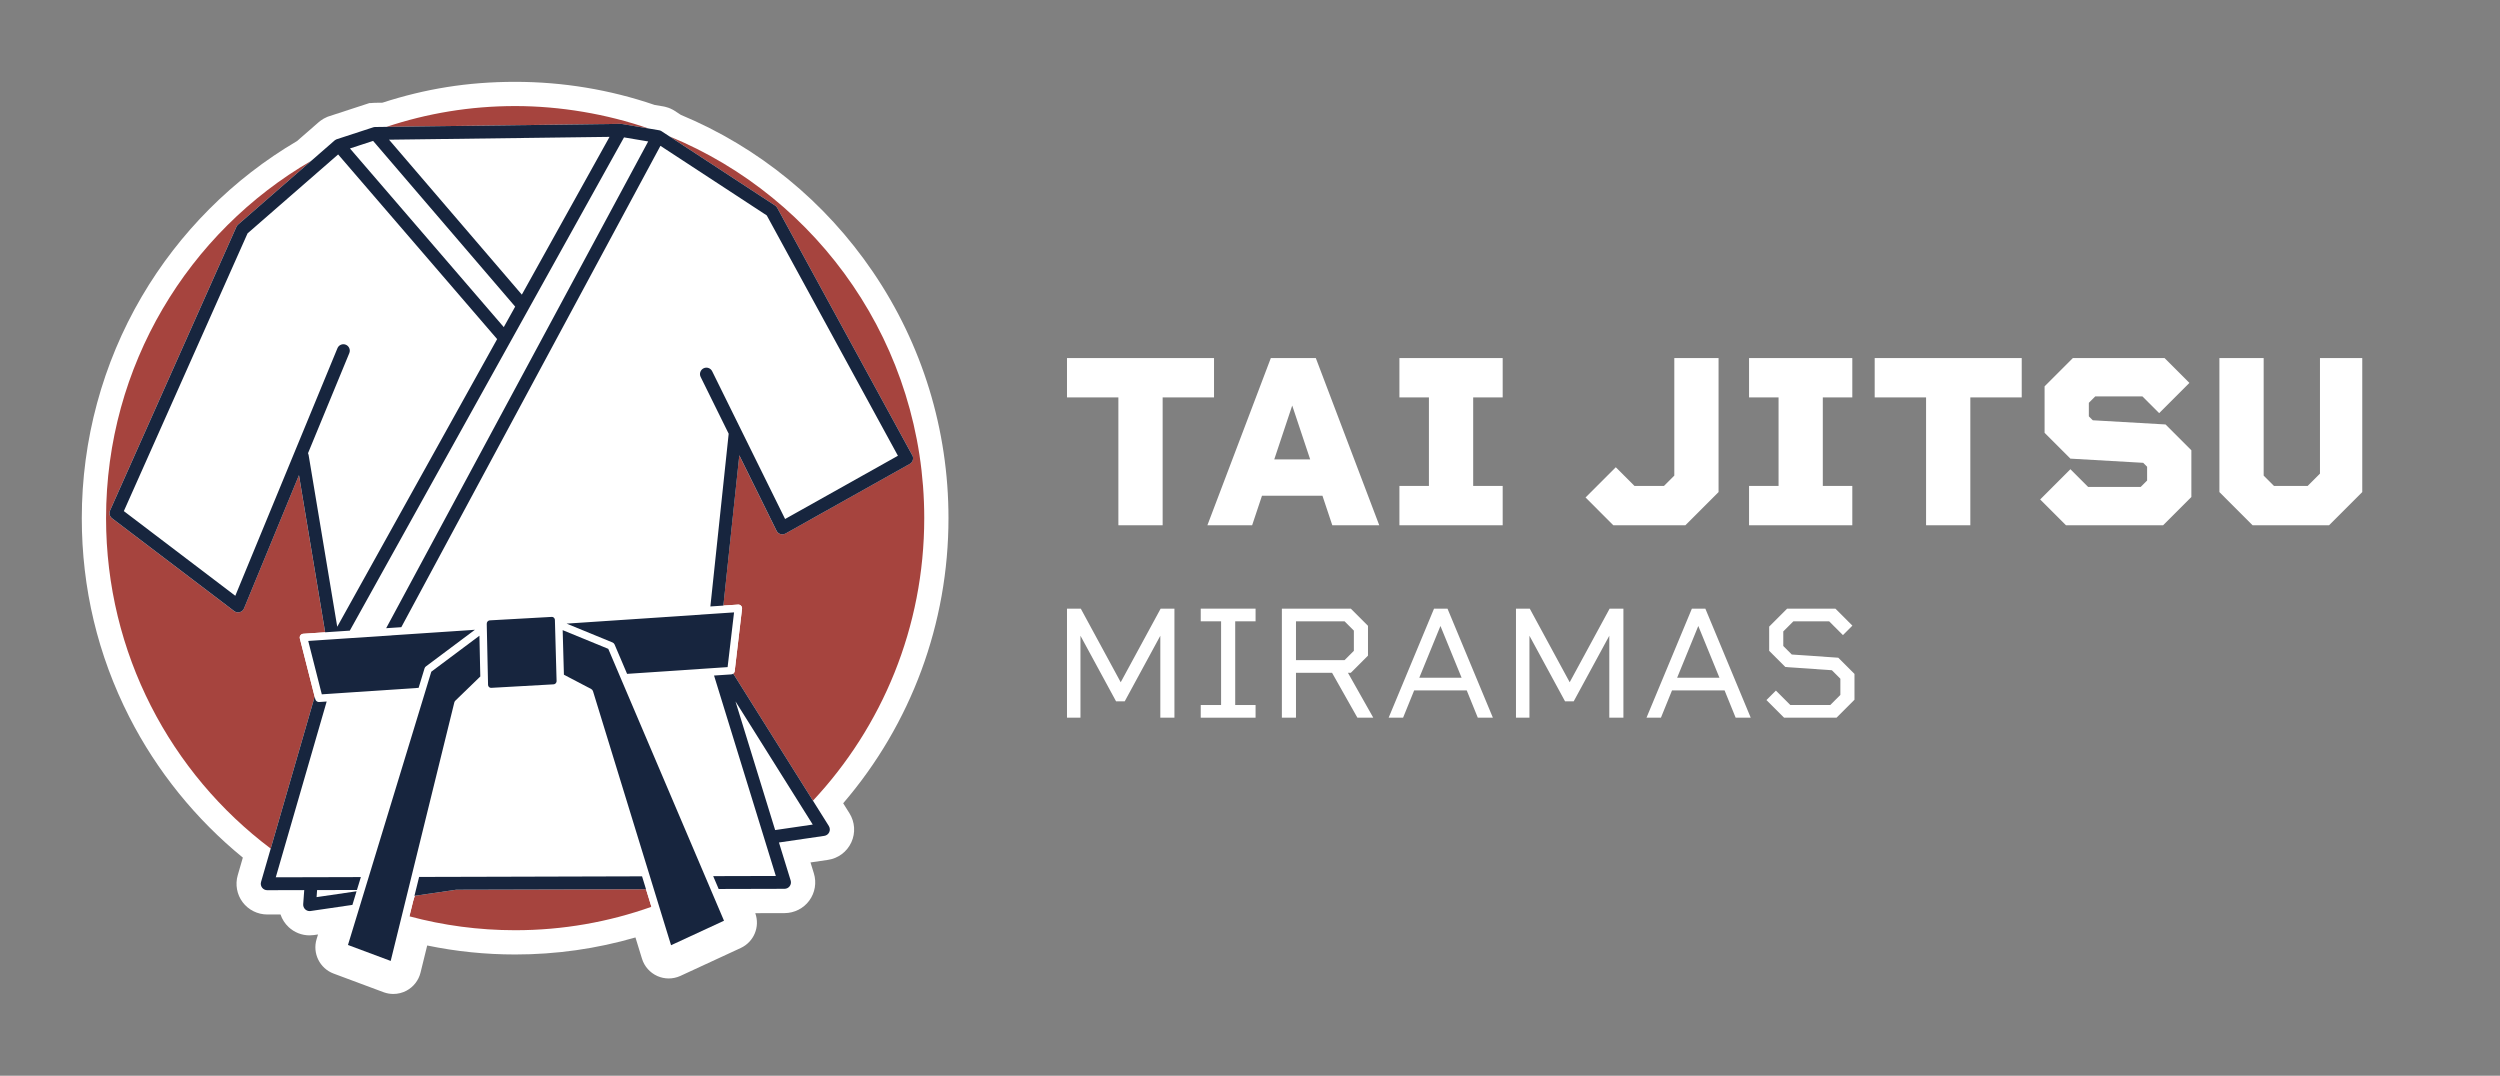
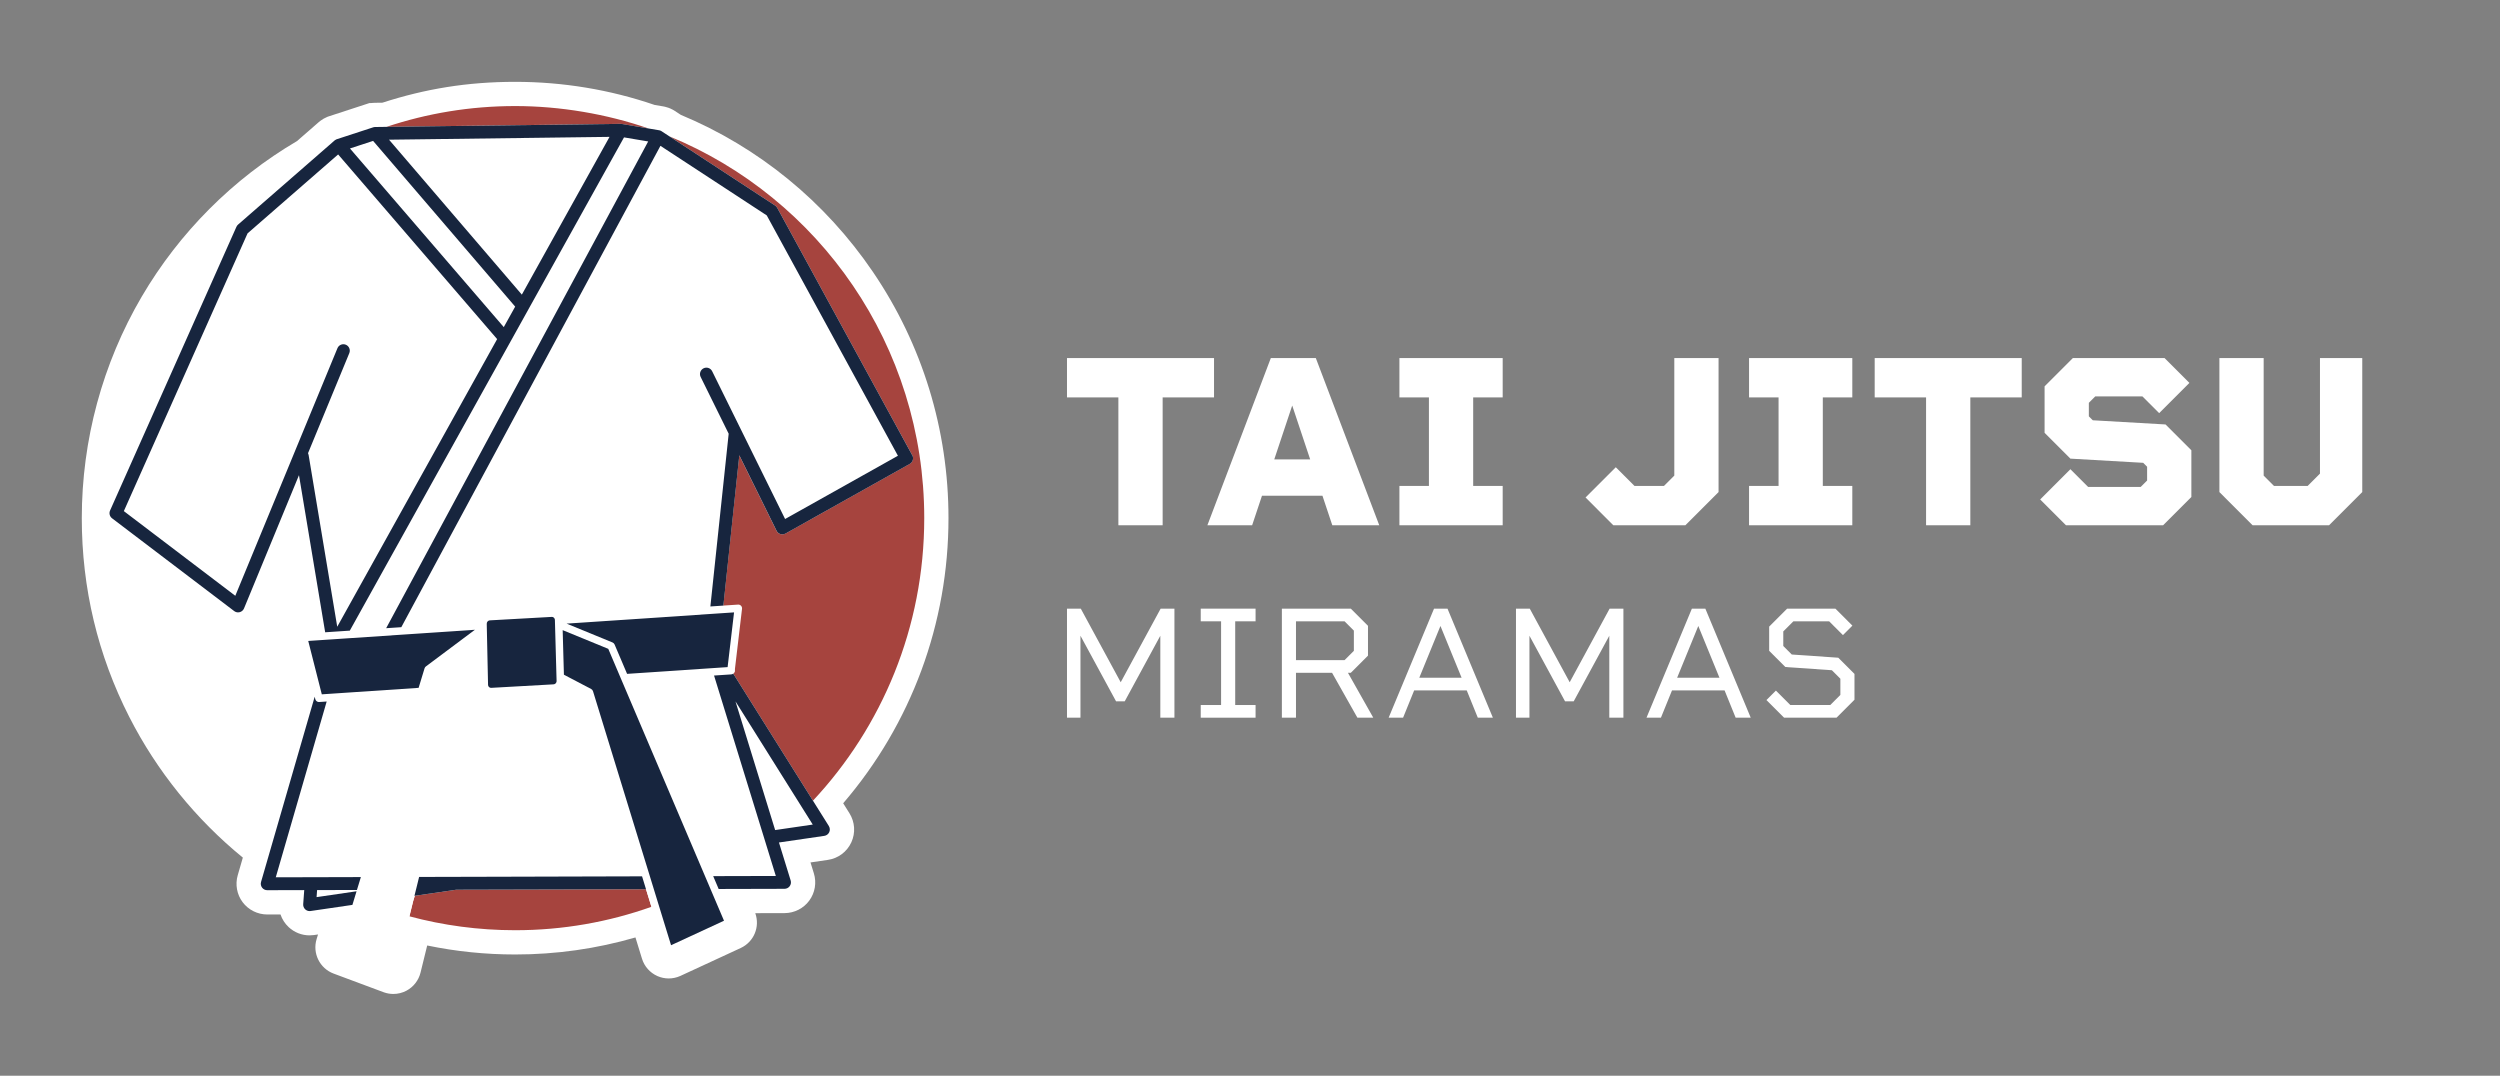
<svg xmlns="http://www.w3.org/2000/svg" id="CMJN_HORIZONTAL_DARK_MODE" data-name="CMJN / HORIZONTAL / DARK MODE" viewBox="0 0 2338.58 1006.3">
  <rect x="0" y="0" width="2338.58" height="1006.3" fill="#808080" stroke="none" />
  <defs>
    <style>
      .cls-1 {
        fill: #fff;
      }

      .cls-2 {
        fill: #17253e;
      }

      .cls-3 {
        fill: #a6443e;
      }
    </style>
  </defs>
  <g id="Miramas">
    <polygon class="cls-1" points="1098.6 671.35 1085.4 671.35 1085.4 594.7 1052.1 656.05 1044 656.05 1010.7 594.7 1010.7 671.35 998.1 671.35 998.1 569.35 1011 569.35 1048.35 638.2 1085.7 569.35 1098.6 569.35 1098.6 671.35" />
    <polygon class="cls-1" points="1155.45 581.2 1155.45 659.5 1174.5 659.5 1174.5 671.35 1123.2 671.35 1123.2 659.5 1142.25 659.5 1142.25 581.2 1123.2 581.2 1123.2 569.35 1174.5 569.35 1174.5 581.2 1155.45 581.2" />
    <path class="cls-1" d="M1269.75,671.35l-23.7-42h-33.75v42h-13.2v-102h64.5l16.05,16.05v27.9l-16.05,16.05h-2.7l23.7,42h-14.85ZM1212.3,617.5h45.45l8.7-8.7v-18.9l-8.7-8.7h-45.45v36.3Z" />
    <path class="cls-1" d="M1372.04,645.85h-49.2l-10.35,25.5h-13.5l42.45-102h12.6l42.45,102h-14.1l-10.35-25.5ZM1367.24,634l-19.8-48.45-19.8,48.45h39.6Z" />
    <polygon class="cls-1" points="1518.59 671.35 1505.39 671.35 1505.39 594.7 1472.09 656.05 1463.99 656.05 1430.69 594.7 1430.69 671.35 1418.09 671.35 1418.09 569.35 1430.99 569.35 1468.34 638.2 1505.69 569.35 1518.59 569.35 1518.59 671.35" />
    <path class="cls-1" d="M1613.24,645.85h-49.2l-10.35,25.5h-13.5l42.45-102h12.6l42.45,102h-14.1l-10.35-25.5ZM1608.44,634l-19.8-48.45-19.8,48.45h39.6Z" />
    <polygon class="cls-1" points="1734.74 630.4 1734.74 654.55 1717.94 671.35 1668.89 671.35 1652.39 654.85 1661.24 646 1674.74 659.5 1712.09 659.5 1721.54 650.05 1721.54 634.9 1713.59 626.95 1670.09 623.95 1654.94 608.8 1654.94 586.15 1671.74 569.35 1716.89 569.35 1732.79 585.25 1723.94 594.1 1711.04 581.2 1677.59 581.2 1668.14 590.65 1668.14 604.3 1676.09 612.25 1719.59 615.25 1734.74 630.4" />
  </g>
  <g id="Tai_Jitsu" data-name="Tai Jitsu">
    <polygon class="cls-1" points="1135.64 371.75 1087.57 371.75 1087.57 491.35 1046.17 491.35 1046.17 371.75 998.1 371.75 998.1 334.95 1135.64 334.95 1135.64 371.75" />
    <path class="cls-1" d="M1237.07,463.75h-56.58l-9.2,27.6h-41.86l59.34-156.4h42.09l59.34,156.4h-43.93l-9.2-27.6ZM1225.57,429.71l-16.79-50.37-16.79,50.37h33.58Z" />
    <polygon class="cls-1" points="1378.06 371.75 1378.06 454.55 1405.66 454.55 1405.66 491.35 1309.06 491.35 1309.06 454.55 1336.66 454.55 1336.66 371.75 1309.06 371.75 1309.06 334.95 1405.66 334.95 1405.66 371.75 1378.06 371.75" />
    <polygon class="cls-1" points="1607.6 334.95 1607.6 460.3 1576.55 491.35 1509.16 491.35 1483.17 465.36 1511.46 437.07 1528.94 454.55 1556.54 454.55 1566.2 444.89 1566.2 334.95 1607.6 334.95" />
    <polygon class="cls-1" points="1705.11 371.75 1705.11 454.55 1732.71 454.55 1732.71 491.35 1636.12 491.35 1636.12 454.55 1663.72 454.55 1663.72 371.75 1636.12 371.75 1636.12 334.95 1732.71 334.95 1732.71 371.75 1705.11 371.75" />
    <polygon class="cls-1" points="1891.18 371.75 1843.11 371.75 1843.11 491.35 1801.71 491.35 1801.71 371.75 1753.64 371.75 1753.64 334.95 1891.18 334.95 1891.18 371.75" />
    <polygon class="cls-1" points="2049.88 421.2 2049.88 464.9 2023.43 491.35 1932.58 491.35 1908.44 467.2 1936.72 438.91 1953.28 455.47 2002.5 455.47 2008.48 449.49 2008.48 436.61 2004.8 432.93 1936.72 429.02 1912.57 404.87 1912.57 361.4 1939.02 334.95 2024.81 334.95 2048.04 358.18 2019.75 386.47 2004.11 370.83 1959.95 370.83 1953.97 376.81 1953.97 389.46 1957.65 393.14 2025.73 397.05 2049.88 421.2" />
    <polygon class="cls-1" points="2209.73 334.95 2209.73 460.3 2178.68 491.35 2107.15 491.35 2076.1 460.3 2076.1 334.95 2117.5 334.95 2117.5 444.89 2127.16 454.55 2158.67 454.55 2170.17 443.05 2170.17 334.95 2209.73 334.95" />
  </g>
  <path class="cls-1" d="M788.74,751.4c63.65-74.13,98.5-168.16,98.5-266.71,0-82.7-24.44-162.35-70.67-230.33-44.74-65.79-106.86-116.56-179.74-146.94l-5.51-3.6c-.77-.5-1.4-.86-1.73-1.05l-.46-.25c-1.27-.68-2.54-1.25-3.86-1.72-1.07-.38-2.15-.7-3.23-.95-.69-.16-1.27-.27-1.7-.34l-7.98-1.35c-41.92-14.34-85.81-21.61-130.48-21.61s-84.16,6.56-124.16,19.51l-6.94.09c-.71,0-1.67.03-2.81.16-.3.03-.65.07-1.04.12h-1.43s-37.49,12.25-37.49,12.25l-1.78.61-.48.24c-2.06.87-4,1.97-5.78,3.28-.53.38-1.24.92-2.04,1.63l-20.11,17.52c-59.83,35.16-110.02,85.43-145.25,145.52-36.67,62.55-56.06,134.2-56.06,207.22,0,65.49,14.94,128.05,44.42,185.94,25.73,50.54,62.27,95.74,106.23,131.57l-4.78,16.51c-2.51,8.64-.78,18.09,4.58,25.2,5.38,7.21,13.97,11.51,23.05,11.51l12.38-.03c1.5,4.46,4.09,8.54,7.66,11.87,5.33,4.96,12.27,7.69,19.54,7.69,1.32,0,2.65-.09,3.96-.27l3.94-.58-1.34,4.41c-4.02,13.2,2.95,27.33,15.9,32.18l46.75,17.43.43.15c2.81.99,5.75,1.49,8.72,1.49,4.26,0,8.5-1.05,12.25-3.04l.09-.05c6.53-3.5,11.3-9.63,13.08-16.84l6.25-25.41c26.95,5.59,54.52,8.42,82.27,8.42,38.35,0,76.1-5.35,112.54-15.94l6.08,19.79c2.2,7.26,7.43,13.19,14.36,16.29l.21.09c3.33,1.45,6.86,2.19,10.48,2.19s7.34-.78,10.75-2.31l56.6-26.18c12.39-5.78,18.16-19.85,13.6-32.57l27.54-.07c9.06-.05,17.67-4.44,22.96-11.68,5.39-7.31,7-16.82,4.32-25.48l-3.16-10.24,16.24-2.38c9.65-1.4,17.85-7.52,21.96-16.42,4.05-8.82,3.38-19-1.77-27.23l-5.83-9.29Z" />
  <g>
    <g id="Soleil">
      <path class="cls-3" d="M606.75,120.2l-24.96-4.21-.3-.05h-.03c-.16-.04-.32-.06-.49-.06h-.06c-.14-.02-.27-.03-.41-.03-.03,0-.05,0-.08.01l-218.91,2.81c37.85-12.63,78.32-19.46,120.38-19.46s85.72,7.39,124.86,20.99" />
      <path class="cls-3" d="M864.57,484.69c0,102.29-39.56,195.29-104.11,264.3l-74.57-118.84c.74-.56,1.24-1.41,1.36-2.39l6.87-58.29c.12-1.03-.22-2.08-.94-2.83-.72-.76-1.74-1.15-2.77-1.08l-13.79.92,14.9-140.6,34.86,70.64c.73,1.49,2.03,2.6,3.61,3.08.58.18,1.18.27,1.78.27,1.01,0,2.02-.26,2.93-.76l116.27-65.17c2.87-1.62,3.92-5.25,2.33-8.15l-126.27-231.38c-.48-.87-1.16-1.62-1.99-2.16l-98.81-64.68c139.81,57.4,238.34,195.66,238.34,357.12" />
      <path class="cls-3" d="M609.35,848.26c-39.88,14.18-82.77,21.9-127.46,21.9-34.2,0-67.36-4.52-98.91-13l3.52-14.28,1.51-4.93,38.82-5.68h.01l177.46-.47,5.06,16.46Z" />
-       <path class="cls-3" d="M280.48,597.23l13.87,54.53-41.13,142.03c-93.48-70.28-154.01-182.57-154.01-309.11,0-142.92,77.21-267.67,191.91-334.23l-68.46,59.65c-.65.57-1.18,1.28-1.54,2.09l-118.2,265.38c-1.14,2.56-.37,5.56,1.85,7.26l114.27,86.81c1.05.8,2.33,1.22,3.63,1.22.53,0,1.06-.07,1.57-.21,1.8-.49,3.27-1.79,3.99-3.51l51.41-124.64,24.5,146.98-20.5,1.38c-1.03.07-1.99.6-2.6,1.45-.61.84-.81,1.92-.56,2.93" />
    </g>
    <g id="Karategi_-_fond" data-name="Karategi - fond">
      <polygon class="cls-1" points="760.28 771.33 733.35 775.26 733.34 775.26 725.1 776.47 687.98 656.1 751.86 757.9 760.28 771.33" />
-       <path class="cls-1" d="M658.08,344.54c2.97-1.48,6.58-.25,8.05,2.73l26.98,54.68,41.24,83.55,105.55-59.16-122.7-224.83-99.45-65.09-242.4,450.28-14.17.94,245.11-455.31-22.61-3.81-89.17,160.39c-.04.08-.08.15-.12.23l-167.22,300.79-10.99.73-3.29.22-5.2.35-3.56.24-20.5,1.38c-1.03.07-1.99.6-2.6,1.45-.61.84-.81,1.92-.56,2.93l13.87,54.53.59,2.31c.32,1.26,1.29,2.21,2.49,2.53.29.08.59.12.9.12.08,0,.16-.01.24-.01l.62-.04h.01l4.28-.29,2.08-.14-2.77,9.59-8.06,27.83v.02l-31.17,107.62-5.61,19.38,27.5-.07,6.02-.02h2.55s.02-.01.02-.01h3.45s40.07-.11,40.07-.11l-1.83,6.02-1.84,6.03-17.04.04-20.23.06-.48,6.58,26.56-3.88,10.83-1.59-1.43,4.69-.29.95-.22.73-1.94,6.37-11.79,38.63c-.54,1.78.39,3.67,2.13,4.33l46.75,17.43c.4.14.81.21,1.22.21.57,0,1.13-.13,1.64-.4.88-.47,1.52-1.29,1.76-2.27l11.63-47.25,3.52-14.28,1.51-4.93-.31.04,1.38-5.62.18-.69,1.31-5.33.24-.98,1.24-5.05,33.85-.09h.01l42.37-.11h.01l42.38-.12h.03l89.9-.24,1.85,6.02,1.84,6.02,5.06,16.46h.01l12.85,41.83c.29.97.99,1.77,1.91,2.18.46.2.94.3,1.43.3s1-.11,1.47-.32l56.29-26.04c1.72-.8,2.49-2.83,1.75-4.58l-12.79-30.03-2.55-6h0s-1.71-4.02-1.71-4.02l-.85-2,4.36-.02h.02l54.22-.14-9.11-29.55-.18-.6-1.61-5.22-1.79-5.82-45.1-146.3,4.67-.31,1.49-.1,5.33-.35.83-.06,3.74-.25c.7-.05,1.35-.3,1.88-.71.74-.56,1.24-1.41,1.36-2.39l6.87-58.29c.12-1.03-.22-2.08-.94-2.83-.72-.76-1.74-1.15-2.77-1.08l-13.79.92-3.67.25-8.5.57,17.12-161.58-26.22-53.12c-1.47-2.98-.25-6.59,2.72-8.07M310.05,648.9l-2.4.16-3.65.24-2.71.18h-.02l-.26.02-.51-2.03-1.86-7.31-.43-1.71h0s-9.88-38.88-9.88-38.88l16.98-1.14,3.53-.23,8.52-.57,5.76-.39,34.15-2.29,14.17-.95,72.8-4.89-45.84,34.29c-.58.43-1.02,1.03-1.24,1.73-.01.02-.01.04-.02.06l-1.86,6.09-1.87,6.15-1.83,6-81.52,5.47ZM448.06,634.01l-6.24,6.05-3.9,3.78-3.91,3.78-8.07,7.83c-.47.45-.81,1.04-.96,1.68l-40.17,163.2-1.48,6.02-.02.1-1.46,5.93-.09.38-1.56,6.31-3.98,16.19-10.75,43.64-39.97-14.92,11.79-38.64.99-3.26.95-3.11,1.94-6.37.04-.11,1.83-6.03,1.84-6.02,51.95-170.33h0l1.09-3.59,1.09-3.59h0l1.81-5.96h0s1.88-6.15,1.88-6.15l.75-2.48,5.26-3.93h.01l39.75-29.73.58,27.2.13,6.02.11,4.87-1.28,1.24ZM520.38,638.3c-.44,1.02-1.41,1.77-2.56,1.84l-58.33,3.28c-.74.05-1.46-.21-2.01-.71-.06-.05-.12-.11-.17-.17-.48-.51-.75-1.18-.78-1.87l-.03-1.6-.09-4.1-.03-1.5-.13-6.02-.13-6.03-.62-28.95-.09-4.12-.07-3.17v-.34l-.03-1.26v-.06c-.03-.86.29-1.67.82-2.25.02-.01.03-.03.04-.04h.01c.51-.54,1.19-.89,1.96-.93l57.96-3.24c.06-.01.11-.01.16-.01.29,0,.58.04.84.13.37.12.72.32,1.01.59.31.28.56.62.71.99.15.32.23.66.25,1.01l.02.78.06,2.14.04,1.38.92,33.33.17,6.03.16,6.02.06,1.97.09,3.34.02.68.04,1.43c.02.5-.07.98-.27,1.42M677.29,861.26l-49.56,22.93-11.79-38.35-4.32-14.06-1.85-6.02-1.84-6.02-4.11-13.36-1.79-5.82-1.79-5.82-45.52-148.15c-.27-.89-.89-1.64-1.72-2.08l-8.21-4.31h0l-5.96-3.13-5.94-3.11h-.01l-5.36-2.81-.06-2.12-.17-6.02-.17-6.03-.76-27.53,42.65,17.5,3.07,7.22,2.5,5.87,2.49,5.88h0l2.09,4.93,1.45,3.42,1.46,3.42,64.01,150.34,2.44,5.72,2.43,5.73,8.57,20.12,2.28,5.36.28.65,2.55,6.01,12.62,29.63ZM663.7,574.39l12.17-.82,10.8-.72-5.77,48.99-.03.28-.23,1.93-2.48.17-2.95.19-3.2.22-3.61.24-2.56.17-79.23,5.32-2.08-4.9h-.01s-2.49-5.88-2.49-5.88l-2.5-5.88h-.01l-4.61-10.83c-.36-.84-1.04-1.52-1.89-1.87l-42.99-17.64,133.7-8.97Z" />
+       <path class="cls-1" d="M658.08,344.54c2.97-1.48,6.58-.25,8.05,2.73l26.98,54.68,41.24,83.55,105.55-59.16-122.7-224.83-99.45-65.09-242.4,450.28-14.17.94,245.11-455.31-22.61-3.81-89.17,160.39c-.04.08-.08.15-.12.23l-167.22,300.79-10.99.73-3.29.22-5.2.35-3.56.24-20.5,1.38c-1.03.07-1.99.6-2.6,1.45-.61.84-.81,1.92-.56,2.93l13.87,54.53.59,2.31c.32,1.26,1.29,2.21,2.49,2.53.29.08.59.12.9.12.08,0,.16-.01.24-.01l.62-.04h.01l4.28-.29,2.08-.14-2.77,9.59-8.06,27.83v.02l-31.17,107.62-5.61,19.38,27.5-.07,6.02-.02h2.55s.02-.01.02-.01h3.45s40.07-.11,40.07-.11l-1.83,6.02-1.84,6.03-17.04.04-20.23.06-.48,6.58,26.56-3.88,10.83-1.59-1.43,4.69-.29.95-.22.73-1.94,6.37-11.79,38.63c-.54,1.78.39,3.67,2.13,4.33l46.75,17.43c.4.14.81.21,1.22.21.57,0,1.13-.13,1.64-.4.88-.47,1.52-1.29,1.76-2.27l11.63-47.25,3.52-14.28,1.51-4.93-.31.04,1.38-5.62.18-.69,1.31-5.33.24-.98,1.24-5.05,33.85-.09h.01l42.37-.11h.01l42.38-.12h.03l89.9-.24,1.85,6.02,1.84,6.02,5.06,16.46h.01l12.85,41.83c.29.97.99,1.77,1.91,2.18.46.2.94.3,1.43.3s1-.11,1.47-.32l56.29-26.04c1.72-.8,2.49-2.83,1.75-4.58l-12.79-30.03-2.55-6h0s-1.71-4.02-1.71-4.02l-.85-2,4.36-.02h.02l54.22-.14-9.11-29.55-.18-.6-1.61-5.22-1.79-5.82-45.1-146.3,4.67-.31,1.49-.1,5.33-.35.83-.06,3.74-.25c.7-.05,1.35-.3,1.88-.71.74-.56,1.24-1.41,1.36-2.39c.12-1.03-.22-2.08-.94-2.83-.72-.76-1.74-1.15-2.77-1.08l-13.79.92-3.67.25-8.5.57,17.12-161.58-26.22-53.12c-1.47-2.98-.25-6.59,2.72-8.07M310.05,648.9l-2.4.16-3.65.24-2.71.18h-.02l-.26.02-.51-2.03-1.86-7.31-.43-1.71h0s-9.88-38.88-9.88-38.88l16.98-1.14,3.53-.23,8.52-.57,5.76-.39,34.15-2.29,14.17-.95,72.8-4.89-45.84,34.29c-.58.43-1.02,1.03-1.24,1.73-.01.02-.01.04-.02.06l-1.86,6.09-1.87,6.15-1.83,6-81.52,5.47ZM448.06,634.01l-6.24,6.05-3.9,3.78-3.91,3.78-8.07,7.83c-.47.45-.81,1.04-.96,1.68l-40.17,163.2-1.48,6.02-.02.1-1.46,5.93-.09.38-1.56,6.31-3.98,16.19-10.75,43.64-39.97-14.92,11.79-38.64.99-3.26.95-3.11,1.94-6.37.04-.11,1.83-6.03,1.84-6.02,51.95-170.33h0l1.09-3.59,1.09-3.59h0l1.81-5.96h0s1.88-6.15,1.88-6.15l.75-2.48,5.26-3.93h.01l39.75-29.73.58,27.2.13,6.02.11,4.87-1.28,1.24ZM520.38,638.3c-.44,1.02-1.41,1.77-2.56,1.84l-58.33,3.28c-.74.05-1.46-.21-2.01-.71-.06-.05-.12-.11-.17-.17-.48-.51-.75-1.18-.78-1.87l-.03-1.6-.09-4.1-.03-1.5-.13-6.02-.13-6.03-.62-28.95-.09-4.12-.07-3.17v-.34l-.03-1.26v-.06c-.03-.86.29-1.67.82-2.25.02-.01.03-.03.04-.04h.01c.51-.54,1.19-.89,1.96-.93l57.96-3.24c.06-.01.11-.01.16-.01.29,0,.58.04.84.13.37.12.72.32,1.01.59.31.28.56.62.71.99.15.32.23.66.25,1.01l.02.78.06,2.14.04,1.38.92,33.33.17,6.03.16,6.02.06,1.97.09,3.34.02.68.04,1.43c.02.5-.07.98-.27,1.42M677.29,861.26l-49.56,22.93-11.79-38.35-4.32-14.06-1.85-6.02-1.84-6.02-4.11-13.36-1.79-5.82-1.79-5.82-45.52-148.15c-.27-.89-.89-1.64-1.72-2.08l-8.21-4.31h0l-5.96-3.13-5.94-3.11h-.01l-5.36-2.81-.06-2.12-.17-6.02-.17-6.03-.76-27.53,42.65,17.5,3.07,7.22,2.5,5.87,2.49,5.88h0l2.09,4.93,1.45,3.42,1.46,3.42,64.01,150.34,2.44,5.72,2.43,5.73,8.57,20.12,2.28,5.36.28.65,2.55,6.01,12.62,29.63ZM663.7,574.39l12.17-.82,10.8-.72-5.77,48.99-.03.28-.23,1.93-2.48.17-2.95.19-3.2.22-3.61.24-2.56.17-79.23,5.32-2.08-4.9h-.01s-2.49-5.88-2.49-5.88l-2.5-5.88h-.01l-4.61-10.83c-.36-.84-1.04-1.52-1.89-1.87l-42.99-17.64,133.7-8.97Z" />
      <path class="cls-1" d="M465.04,317.21l-149.57,269.06-26.78-160.7c-.1-.59-.28-1.14-.54-1.66l38.61-93.58c1.27-3.07-.18-6.59-3.25-7.87-3.06-1.26-6.58.19-7.84,3.27l-95.55,231.59-104.26-79.21,115.72-259.8,84.74-73.84,148.73,172.74Z" />
      <polygon class="cls-1" points="481.92 286.84 471.26 306.01 327.37 138.88 349.02 131.8 481.92 286.84" />
      <polygon class="cls-1" points="570.2 128.04 488.15 275.62 363.92 130.69 570.2 128.04" />
    </g>
    <g id="Karategi">
      <g>
        <path class="cls-2" d="M775.36,772.74l-14.9-23.76-74.57-118.84c-.53.41-1.18.66-1.88.71l-3.74.25-.83.06-5.33.35-1.49.1-4.67.31,45.1,146.3,1.79,5.82,1.61,5.22.18.6,9.11,29.55-54.22.14h-.02l-4.36.02.85,2,1.71,4.01h0s2.55,6.01,2.55,6.01l61.64-.16c1.9-.01,3.7-.92,4.82-2.46,1.13-1.54,1.47-3.52.9-5.34l-10.96-35.53,42.46-6.21c2.01-.29,3.74-1.59,4.59-3.43.85-1.86.71-4-.37-5.73M733.35,775.26h-.01l-8.24,1.21-37.11-120.37,63.87,101.8,8.42,13.43-26.93,3.93Z" />
        <polygon class="cls-2" points="604.29 831.8 426.83 832.27 426.82 832.27 388.01 837.95 387.69 837.99 389.08 832.37 389.26 831.68 390.57 826.35 390.81 825.36 392.05 820.32 425.9 820.23 425.91 820.23 468.28 820.12 468.29 820.12 510.67 820 510.7 820 600.6 819.75 602.45 825.78 604.29 831.8" />
        <path class="cls-2" d="M337.56,820.47l-1.83,6.02-1.84,6.03-17.04.04-20.23.06-.48,6.58,26.56-3.88,10.83-1.59-1.43,4.69-.29.95-.22.73-1.94,6.37-39.17,5.73c-.29.04-.58.06-.87.06-1.5,0-2.97-.57-4.1-1.62-1.33-1.24-2.02-3.02-1.89-4.85l.96-13.16-34.61.09h-.02c-1.88,0-3.67-.88-4.8-2.4-1.14-1.52-1.5-3.47-.97-5.3l9.05-31.25,41.13-142.03.59,2.31c.32,1.26,1.29,2.21,2.49,2.53.29.08.59.12.9.12.08,0,.16-.01.24-.01l.62-.04h.01l4.28-.29,2.08-.14-2.77,9.59-8.06,27.83v.02l-31.17,107.62-5.61,19.38,27.5-.07,6.02-.02h2.55s.02-.01.02-.01h3.45s40.07-.11,40.07-.11Z" />
      </g>
      <g>
        <path class="cls-2" d="M686.66,572.84l-5.77,48.99-.03.28-.23,1.93-2.48.17-2.95.19-3.2.22-3.61.24-2.56.17-79.23,5.32-2.08-4.9h-.01s-2.49-5.88-2.49-5.88l-2.5-5.88h-.01l-4.61-10.83c-.36-.84-1.04-1.52-1.89-1.87l-42.99-17.64,133.7-8.97,12.17-.82,10.8-.72Z" />
        <path class="cls-2" d="M444.24,589.11l-45.84,34.29c-.58.43-1.02,1.03-1.24,1.73-.01.02-.01.04-.02.06l-1.86,6.09-1.87,6.15-1.83,6-81.52,5.47-2.4.16-3.65.24-2.71.18h-.02l-.26.02-.51-2.03-1.86-7.31-.43-1.71h0s-9.88-38.88-9.88-38.88l16.98-1.14,3.53-.23,8.52-.57,5.76-.39,34.15-2.29,14.17-.95,72.8-4.89Z" />
        <path class="cls-2" d="M677.29,861.26l-49.56,22.93-11.79-38.35-4.32-14.06-1.85-6.02-1.84-6.02-4.11-13.36-1.79-5.82-1.79-5.82-45.52-148.15c-.27-.89-.89-1.64-1.72-2.08l-8.21-4.31h-.01l-5.96-3.13-5.94-3.11h-.01l-5.36-2.81-.06-2.12-.17-6.02-.17-6.03-.76-27.53,42.65,17.5,3.07,7.22,2.5,5.87,2.49,5.88h.01l2.09,4.93,1.45,3.42,1.46,3.42,64.01,150.34,2.44,5.72,2.43,5.73,8.57,20.12,2.28,5.36.28.65,2.55,6.01,12.62,29.63Z" />
-         <path class="cls-2" d="M449.34,632.76l-1.28,1.24-6.24,6.05-3.9,3.78-3.91,3.78-8.07,7.83c-.47.45-.81,1.04-.96,1.68l-40.17,163.2-1.48,6.02-.02.1-1.46,5.93-.09.38-1.56,6.31-3.98,16.19-10.75,43.64-39.97-14.92,11.79-38.64.99-3.26.95-3.11,1.94-6.37.04-.11,1.83-6.03,1.84-6.02,51.95-170.33h0l1.09-3.59,1.09-3.59h0l1.81-5.96h0s1.88-6.15,1.88-6.15l.75-2.48,5.26-3.93h.01l39.75-29.73.58,27.2.13,6.02.11,4.87Z" />
        <path class="cls-2" d="M520.66,636.89c.02.5-.07.98-.27,1.42-.44,1.02-1.41,1.77-2.56,1.84l-58.33,3.28c-.74.05-1.46-.21-2.01-.71-.06-.05-.12-.11-.17-.17-.48-.51-.75-1.18-.78-1.87l-.03-1.6-.09-4.1-.03-1.5-.13-6.02-.13-6.03-.62-28.95-.09-4.12-.07-3.17v-.34l-.03-1.26v-.06c-.03-.86.29-1.67.82-2.25.02-.01.03-.03.04-.04h.01c.51-.54,1.19-.89,1.96-.93l57.96-3.24c.06-.01.11-.01.16-.01.29,0,.58.04.84.13.37.12.72.32,1.01.59.31.28.56.62.71.99.15.32.23.66.25,1.01l.02.78.06,2.14.04,1.38.92,33.33.17,6.03.16,6.02.06,1.97.09,3.34.02.68.04,1.43Z" />
      </g>
      <path class="cls-2" d="M853.3,425.79l-126.27-231.38c-.48-.87-1.16-1.62-1.99-2.16l-98.81-64.68h-.03s-7.32-4.8-7.32-4.8c-.15-.1-.31-.19-.47-.28-.26-.14-.52-.26-.8-.36-.22-.08-.45-.15-.68-.2-.12-.03-.24-.05-.36-.07l-.23-.04-9.58-1.62-24.96-4.21-.3-.05h-.03c-.16-.03-.32-.05-.49-.06h-.06c-.14-.02-.27-.03-.41-.03-.03,0-.05,0-.08.01l-218.91,2.81-10.54.14c-.18,0-.37,0-.56.03-.12,0-.24.02-.36.04-.13.02-.27.04-.4.08-.15.03-.29.07-.44.12-.03,0-.06.01-.09.02l-34.06,11.12s-.05.02-.07.03c-.1.03-.19.06-.28.1-.46.18-.91.42-1.32.73-.14.1-.28.2-.41.32l-.16.14h0s-21.68,18.9-21.68,18.9l-68.46,59.65c-.65.57-1.18,1.28-1.54,2.09l-118.2,265.38c-1.14,2.56-.37,5.56,1.85,7.26l114.27,86.81c1.05.8,2.33,1.22,3.63,1.22.53,0,1.06-.07,1.57-.21,1.8-.49,3.27-1.79,3.99-3.51l51.41-124.64,24.5,146.98,3.56-.24,5.2-.35,3.29-.22,10.99-.73,167.22-300.79c.04-.08.08-.15.12-.23l89.17-160.39,22.61,3.81-245.11,455.31,14.17-.94,242.4-450.28,99.45,65.09,122.7,224.83-105.55,59.16-41.24-83.55-26.98-54.68c-1.47-2.98-5.08-4.21-8.05-2.73-2.97,1.48-4.2,5.09-2.72,8.07l26.22,53.12-17.12,161.58,8.5-.57,3.67-.25,14.9-140.6,34.86,70.64c.73,1.49,2.03,2.6,3.61,3.08.58.18,1.18.27,1.78.27,1.01,0,2.02-.26,2.93-.76l116.27-65.17c2.87-1.62,3.92-5.25,2.33-8.15M315.46,586.27l-26.78-160.7c-.1-.59-.28-1.14-.54-1.66l38.61-93.58c1.27-3.07-.18-6.59-3.25-7.87-3.06-1.26-6.58.19-7.84,3.27l-95.55,231.59-104.26-79.21,115.72-259.8,84.74-73.84,148.73,172.74-149.57,269.06ZM471.26,306.01l-143.9-167.13,21.65-7.08,132.9,155.03-10.66,19.17ZM488.15,275.62l-124.23-144.94,206.27-2.65-82.05,147.59Z" />
    </g>
  </g>
</svg>